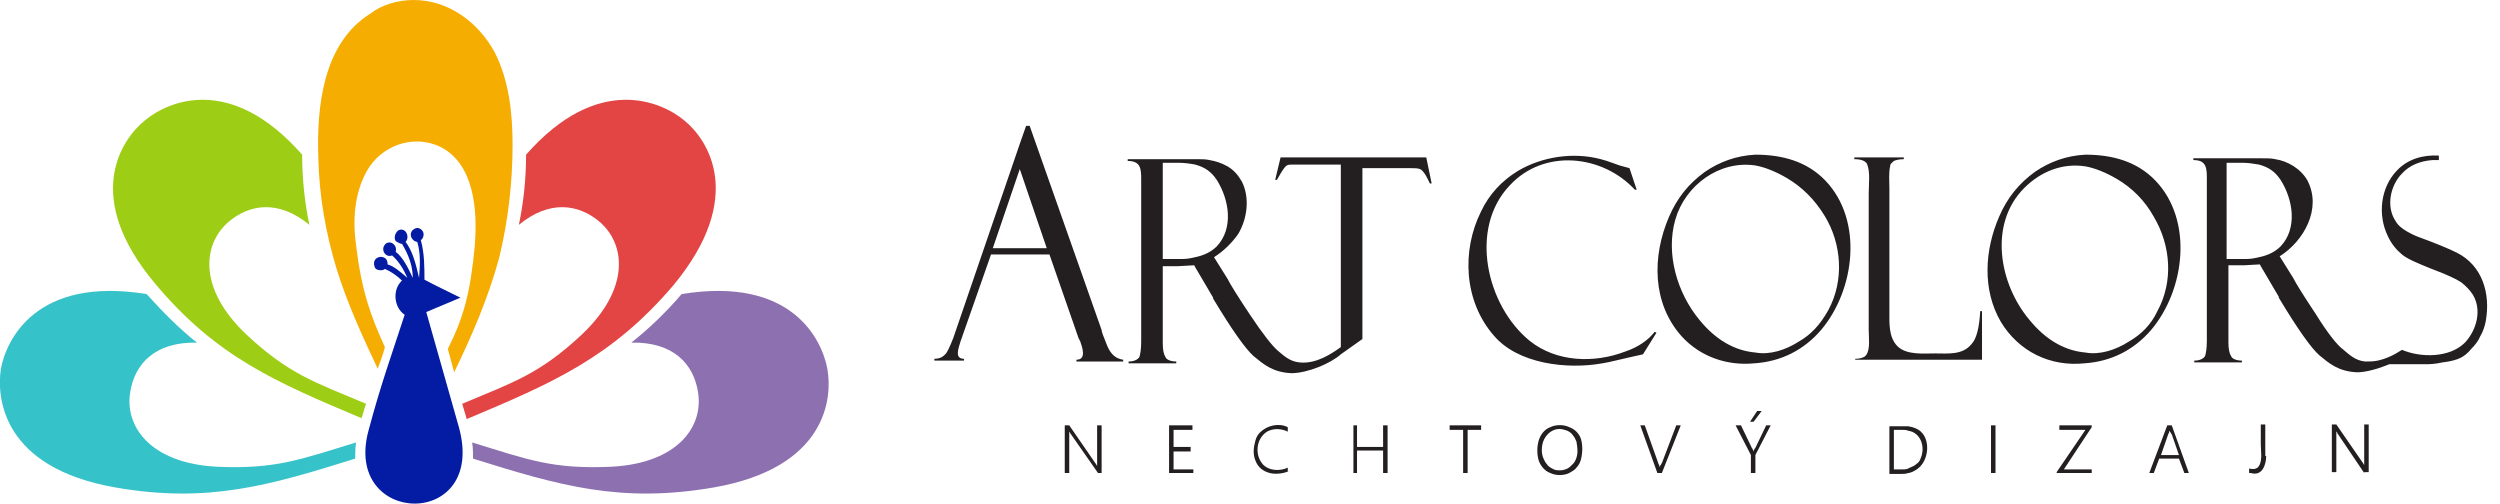
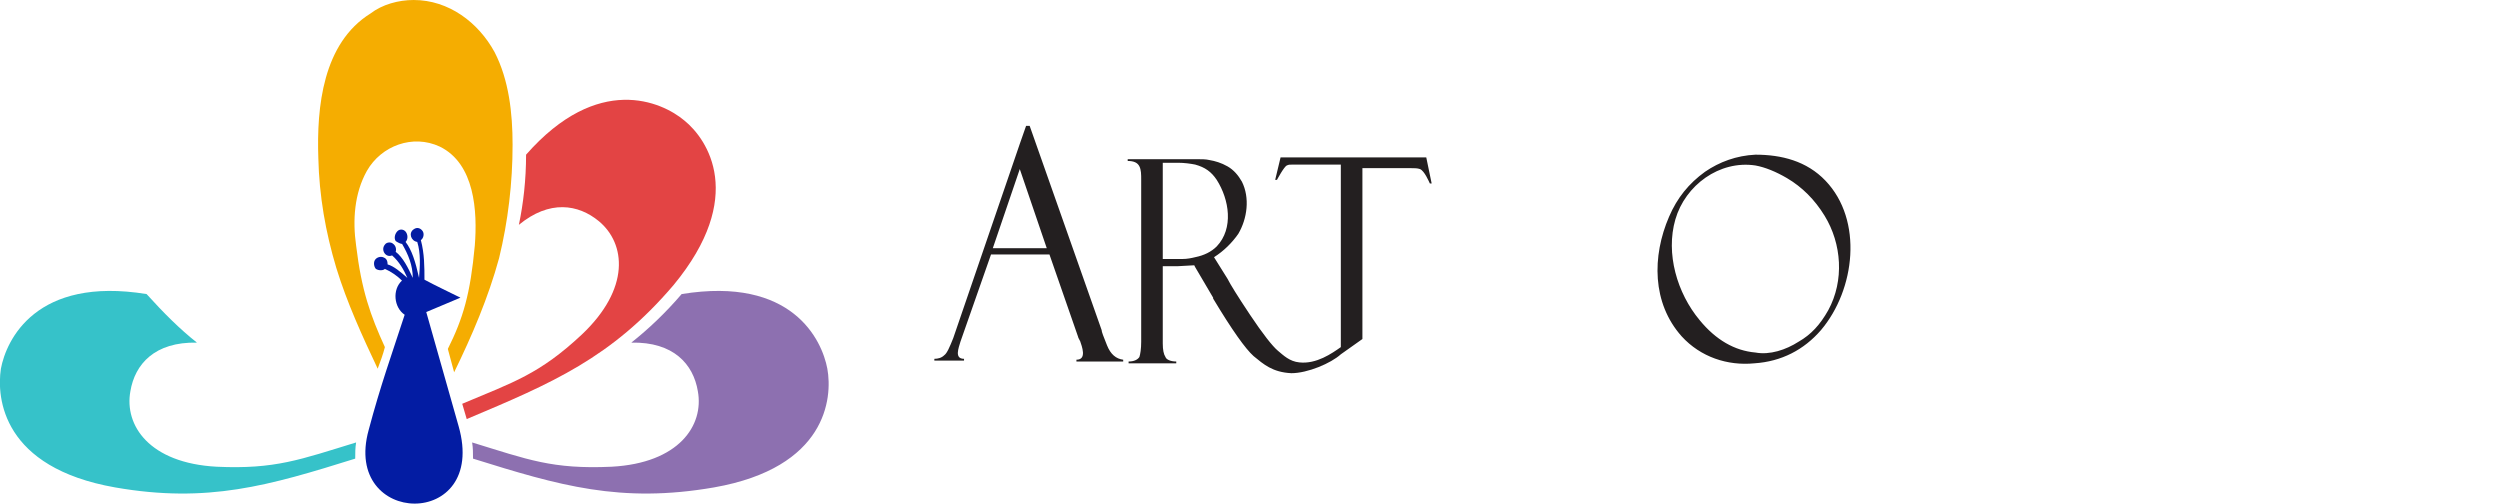
<svg xmlns="http://www.w3.org/2000/svg" viewBox="0 0 278 56">
  <style>.st6{fill-rule:evenodd;clip-rule:evenodd;fill:#231f20}</style>
  <g fill-rule="evenodd" clip-rule="evenodd">
    <path fill="#f5ad01" d="M46 0c3.9 0 7.2 2.5 9 5.8 1.6 3.1 2 6.8 2 10.3 0 4.2-.5 8.5-1.5 12.6-1.2 4.4-3 8.6-5 12.7l-.7-2.6c1.7-3.4 2.5-6.1 3-11.5.3-3.8 0-9.1-3.9-11-3-1.4-6.5-.1-8.1 2.7-1.4 2.5-1.6 5.5-1.2 8.3.6 5 1.6 7.8 3.2 11.3-.2.8-.5 1.6-.8 2.4-1.7-3.6-3.4-7.3-4.6-11.2-1.2-4-1.9-8-2-12.2-.2-5.7.5-12.8 5.8-16.1C42.5.5 44.3 0 46 0z" />
-     <path fill="#9dcd14" d="M16.1 13.4c2.5-2.1 9.5-5.3 17.5 3.8 0 2.8.3 5.4.8 7.8-3.4-2.8-6.6-2.3-8.9-.4-3 2.5-3.5 7.5 1.9 12.6 4.7 4.4 7.6 5.3 13.3 7.7-.2.5-.3 1.1-.5 1.6-9.5-4-16.1-6.8-22.9-14.9-8.2-9.7-3.8-16.1-1.2-18.2z" />
    <path fill="#36c2c9" d="M.1 41c.6-3.2 3.9-10.3 16.2-8.3 1.9 2.1 3.7 3.9 5.6 5.4-4.7-.1-6.9 2.4-7.4 5.4-.7 3.8 2.1 8 9.6 8.4 6.5.3 9.3-.8 15.5-2.7-.1.6-.1 1.2-.1 1.8-9.6 3-16.4 5-26.7 3.2C.3 52-.4 44.3.1 41z" />
    <path fill="#e34444" d="M76.1 13.4c-2.5-2.1-9.6-5.3-17.6 3.8 0 2.8-.3 5.4-.8 7.8 3.4-2.8 6.6-2.3 8.9-.4 3 2.5 3.5 7.5-1.9 12.6-4.7 4.4-7.6 5.3-13.3 7.7l.5 1.7c9.5-4 16.1-6.8 23-14.9 8.1-9.8 3.8-16.2 1.2-18.3z" />
    <path fill="#8d70b0" d="M92 41c-.6-3.2-3.9-10.3-16.2-8.3-1.8 2.1-3.7 3.9-5.6 5.4 4.7-.1 6.9 2.4 7.4 5.4.7 3.8-2.1 8-9.6 8.4-6.6.3-9.3-.8-15.5-2.7.1.6.1 1.2.1 1.8 9.6 3 16.4 5 26.8 3.2C91.9 52 92.6 44.3 92 41z" />
    <path fill="#031ca3" d="M45 35c-1.4 4.3-2.7 7.9-4 12.8-3 10.8 13.3 11.2 10-.4l-3.6-12.7 3.8-1.6c-1.4-.7-2.7-1.3-4-2 0-1.4 0-2.9-.4-4.4.3-.2.4-.7.2-1-.2-.3-.6-.5-1-.2-.6.4-.3 1.3.4 1.4.4 1.3.3 2.7.2 4-.4-1.8-.8-3.1-1.5-4 .2-.2.3-.6.1-1-.2-.4-.7-.5-1-.2-.3.3-.4.8-.2 1.1.1.1.7.4.7.3.7 1.2 1.2 2.4 1.2 3.8-.5-1.1-1.1-2.3-1.9-2.9.1-.3 0-.7-.3-.9-.2-.2-.7-.2-.9.1-.5.6.1 1.5.8 1.2.8.7 1.3 1.6 1.7 2.5-.8-.7-1.5-1.3-2.2-1.5 0-.5-.2-.7-.5-.8-.3-.1-.7 0-.9.3-.2.3-.1.8.1 1 .3.2.8.2 1 0 .7.3 1.4.8 1.9 1.3-1.1 1-.9 3 .3 3.8z" />
  </g>
-   <path d="M252 50.7c0 .9-.4 2.3-1.7 1.9h-.2v-.5c.4.1.9.1 1.1-.3.4-.6.2-1.7.2-2.4v-2.2h.5v3.5h.1zM262.9 52.6l-2.9-4.3s-.1-.1-.1-.2c-.1-.1-.1-.1-.1-.2V52.5h-.5v-5.3h.5l2.9 4.2c.1.1.1.2.2.3v-4.5h.5v5.3h-.5zM241.5 47.3h-.5l-2 5.3h.5l.6-1.6h2.2l.6 1.6h.5l-1.9-5.3zm-.2 3.3h-1l.8-2.3c0-.1.1-.1.1-.2s0-.1.1-.2c0 .1 0 .2.1.2 0 .1 0 .1.1.2l.8 2.3h-1zM221.9 52.6h-.5v-5.3h.5v5.3zM229.5 52.2h3.1v.4h-3.9v-.1l3.2-4.7H229v-.5h3.6v.2zM213.6 48c-.3-.3-.8-.5-1.4-.6H210.1v5.3h1.3c.3 0 .5 0 .8-.1.2 0 .3-.1.4-.1.4-.2.6-.3.9-.6 1-1 1.1-3 .1-3.9zm0 2.9c-.1.3-.2.5-.5.7-.2.2-.5.3-.7.4-.1 0-.2.1-.2.1-.2.1-.5.1-.8.1h-.8v-4.4h.9c.2 0 .5 0 .7.1 1.4.2 1.9 1.8 1.4 3zM184.8 52.6h-.5l-1.9-5.3h.5l1.5 4.2c0 .1.1.2.1.2 0 .1 0 .2.1.2 0-.1 0-.2.1-.2 0-.1.1-.2.1-.2l1.6-4.2h.5l-2.1 5.3zM195.2 50.6v2h-.5v-2l-1.7-3.3h.6l1.2 2.5c.1.1.1.2.2.4 0-.1.1-.3.2-.4l1.2-2.5h.5l-1.7 3.3zM195 46.9h-.4l.8-1.2h.5zM122.1 52.6l-3-4.3c-.1-.1-.1-.2-.2-.3v4.6h-.5v-5.3h.5l2.9 4.2c.1.1.1.2.2.3v-4.5h.5v5.3h-.4zM175.8 48.8c-.1-.3-.3-.6-.5-.8-.2-.2-.5-.4-.8-.5-.6-.3-1.5-.3-2.1 0-.6.2-1.1.8-1.3 1.5-.2.7-.2 1.5 0 2.2.2.6.7 1.2 1.3 1.4.6.3 1.5.3 2.1 0 .3-.2.6-.3.8-.6.2-.2.4-.5.5-.9.2-.8.2-1.6 0-2.3zm-.5 2.1c-.1.3-.2.5-.4.7-.2.2-.4.4-.6.5-.2.1-.5.2-.8.2-.3 0-.6 0-.9-.2-.2-.1-.5-.3-.6-.5-.2-.2-.3-.5-.4-.7-.2-.5-.2-1.2 0-1.8.3-.8 1-1.4 1.8-1.4.3 0 .6.1.9.2.2.1.5.3.6.5.2.2.3.5.4.7.1.6.2 1.2 0 1.8zM130 52.6v-5.3h2.6v.5h-2.1v1.9h1.9v.5h-1.9v2h2.2v.4H130zM143.3 52.4c-.7.3-1.7.4-2.4.1-.3-.1-.6-.3-.8-.5-.2-.2-.4-.5-.5-.8-.3-.7-.2-1.5 0-2.2.1-.4.3-.7.5-.9.8-.8 2.1-1.1 3.1-.6v.5c-.6-.3-1.4-.4-2.1-.1-.5.2-.9.7-1.1 1.2-.3.8-.2 1.8.4 2.5.7.8 2 .8 2.8.4v.4h.1zM153.8 52.6v-2.5h-2.9v2.5h-.4v-5.3h.4v2.4h2.9v-2.4h.5v5.3h-.5zM163.2 47.8v4.8h-.5v-4.8h-1.5v-.5h3.5v.5zM273.2 28.1c-.8-.4-2.2-1-4.4-1.8-1.2-.5-2.1-1.1-2.4-1.7-1.1-1.6-.6-4 .7-5.3.8-.9 2-1.4 3.4-1.5h.7v-.5c-1.8-.1-3.5.4-4.7 1.7-1.8 1.9-2.1 4.9-1 7.2.4.9 1 1.6 1.6 2.1.6.5 1.8 1 3.3 1.6 1.6.6 2.7 1.1 3.3 1.5.5.4 1 .9 1.3 1.4 1 1.7.4 3.9-.9 5.3-1.7 1.7-4.9 1.7-7 .8-.9.6-1.8 1-2.7 1.2-.5.1-.9.1-1.4.1-1.1-.1-1.8-.8-2.4-1.3-.7-.5-1.8-1.9-3.1-4-1.4-2.1-2.2-3.4-2.5-4l-1.5-2.4c2.7-1.7 4.7-5.3 3.1-8.4-.7-1.3-2.2-2.2-3.6-2.4-.4-.1-.9-.1-1.6-.1h-7.5v.2c.7 0 1.1.2 1.3.6.2.4.2.9.2 1.5v18c0 .8-.1 1.4-.2 1.7-.2.3-.6.5-1.2.5v.2h5.3v-.2c-.6 0-1.1-.2-1.2-.5-.2-.3-.3-.8-.3-1.5v-8.6h1.7l1.8-.1.1.2 2 3.4v.1c2.1 3.5 3.6 5.6 4.5 6.4 1.1.9 2.1 1.8 4.2 1.9 1 0 2.4-.4 3.6-.9h4.1c.3 0 .9 0 1.8-.2.9-.1 1.6-.3 2-.5.4-.2.8-.5 1.2-1 .4-.4.8-.9 1-1.4.3-.5.5-1.1.6-1.6.6-3.2-.4-6.3-3.2-7.7zm-22 .5c-.4.1-.9.2-1.4.2h-2.2V18.1h1.7c.7 0 1.3.1 1.9.2 1.1.3 1.8.8 2.4 1.7 1.4 2.2 1.9 5.4 0 7.4-.6.6-1.4 1-2.4 1.2zM239.7 20.1c-2.1-2.2-4.9-2.9-7.8-2.9-2.1.1-4 .8-5.6 1.9-1.8 1.3-3.1 2.9-4 5-1.6 3.7-1.9 8.1.2 11.7 2 3.3 5.5 5 9.3 4.6 3-.2 5.5-1.5 7.4-3.7 3.8-4.5 4.7-12.2.5-16.6zm-3 17.9c-1.4.9-3.2 1.5-4.8 1.2-2.3-.2-4.4-1.4-6.2-3.6-3.4-4-4.6-10.7-.6-14.7 1.8-1.8 4.2-2.8 6.8-2.4 1.1.2 2.3.7 3.5 1.4 1.7 1 3.1 2.4 4.1 4.2 1.9 3.2 2.2 7.2.4 10.5-.7 1.5-1.8 2.6-3.2 3.4zM206.3 40.1v-.2c.6 0 1.1-.2 1.2-.4.5-.6.3-2 .3-2.8v-4.6-10.6c0-1 .2-2.4-.2-3.3-.2-.3-.6-.5-1.4-.5v-.2h5.5v.2c-.5 0-.9.1-1.1.2-.2.2-.4.3-.4.5-.2.8-.1 1.8-.1 2.6V34.6c0 1.3-.1 2.9.9 3.9s2.9.8 4.2.8c1.4 0 3 .2 4-1 .6-.6.9-1.9 1-3.7h.2V40h-14.1zM181.2 18.7l.8 2.4h-.2c-3.6-3.9-10.1-4.6-13.9-.5-4.6 4.8-2.6 13.4 2.2 17.3 3 2.4 7.2 2.5 10.6 1.2 1.5-.5 2.6-1.3 3.3-2.2l.2.1-1.5 2.4c-2.3.5-3.8.9-4.5 1-3.9.7-9.4.1-12.1-3.1-3.3-3.8-3.6-9.4-1.4-13.8.9-1.9 2.3-3.4 4.1-4.5 2.7-1.6 6.2-2.1 9.2-1.3.8.2 1.5.5 2.1.7l1.1.3c0-.1 0-.1 0 0z" class="st6" />
  <path d="M203 20.1c-2.1-2.2-4.9-2.9-7.8-2.9-2.1.1-4 .8-5.6 1.9-1.8 1.3-3.1 2.9-4 5-1.9 4.4-1.9 9.6 1.4 13.3 2.1 2.3 5.1 3.3 8.1 3 3-.2 5.5-1.5 7.4-3.7 3.8-4.5 4.7-12.2.5-16.6zM200 38c-1.4.9-3.2 1.5-4.8 1.2-2.3-.2-4.4-1.4-6.2-3.6-2.5-3-3.8-7.4-2.7-11.2 1.1-3.8 4.9-6.6 8.9-6 1.1.2 2.3.7 3.5 1.4 1.7 1 3.1 2.4 4.2 4.2 1.9 3.1 2.2 7.2.4 10.5-.9 1.6-1.9 2.7-3.3 3.5zM158.6 17.5h-16.2l-.6 2.5h.2s.8-1.5 1.1-1.6c.2-.1.3-.1.8-.1h5.2v20.3c-1 .7-2.7 1.9-4.6 1.7-1.1-.1-1.8-.8-2.4-1.3-.6-.5-1.7-1.9-3.1-4-1.4-2.1-2.2-3.4-2.5-4l-1.5-2.4c1.1-.7 2-1.6 2.7-2.6 1-1.7 1.3-4 .4-5.8-.4-.7-.9-1.3-1.6-1.7-.7-.4-1.4-.6-2-.7-.4-.1-.9-.1-1.6-.1h-7.5v.2c.7 0 1.1.2 1.3.6.2.4.2.9.2 1.5v18c0 .8-.1 1.4-.2 1.7-.2.3-.6.5-1.2.5v.2h5.3v-.2c-.6 0-1.1-.2-1.2-.5-.2-.3-.3-.8-.3-1.5v-8.6h1.7l1.8-.1.1.2 2 3.4v.1c2.1 3.5 3.6 5.6 4.5 6.4 1.1.9 2.1 1.8 4.2 1.9 1.8 0 4.4-1.1 5.5-2.1l2.4-1.7v-19h5.4c.4 0 .7 0 1 .1.5.2 1 1.4 1.1 1.6h.2l-.6-2.9zm-25.7 11.1c-.4.1-.9.2-1.4.2h-2.2V18.1h1.7c.7 0 1.4.1 1.9.2 1.1.3 1.8.8 2.4 1.7 1.4 2.2 1.9 5.4 0 7.4-.6.6-1.4 1-2.4 1.2zM123.1 38.4c-.4-1-.6-1.5-.6-1.7l-8-22.7h-.4l-.7 2-7.4 21.6c-.4 1-.7 1.7-1 1.9-.3.3-.7.4-1.1.4v.2h3.3v-.2c-1.1 0-.6-1.2-.4-1.9l3.4-9.7h6.5l3.2 9.2s0 .1.1.2c0 .1.1.2.1.2.2.6.8 2.1-.4 2.1v.2h5.2V40c-.8-.1-1.4-.6-1.8-1.6zm-9.7-10.8h-3l3-8.8 3 8.8h-3z" class="st6" />
</svg>